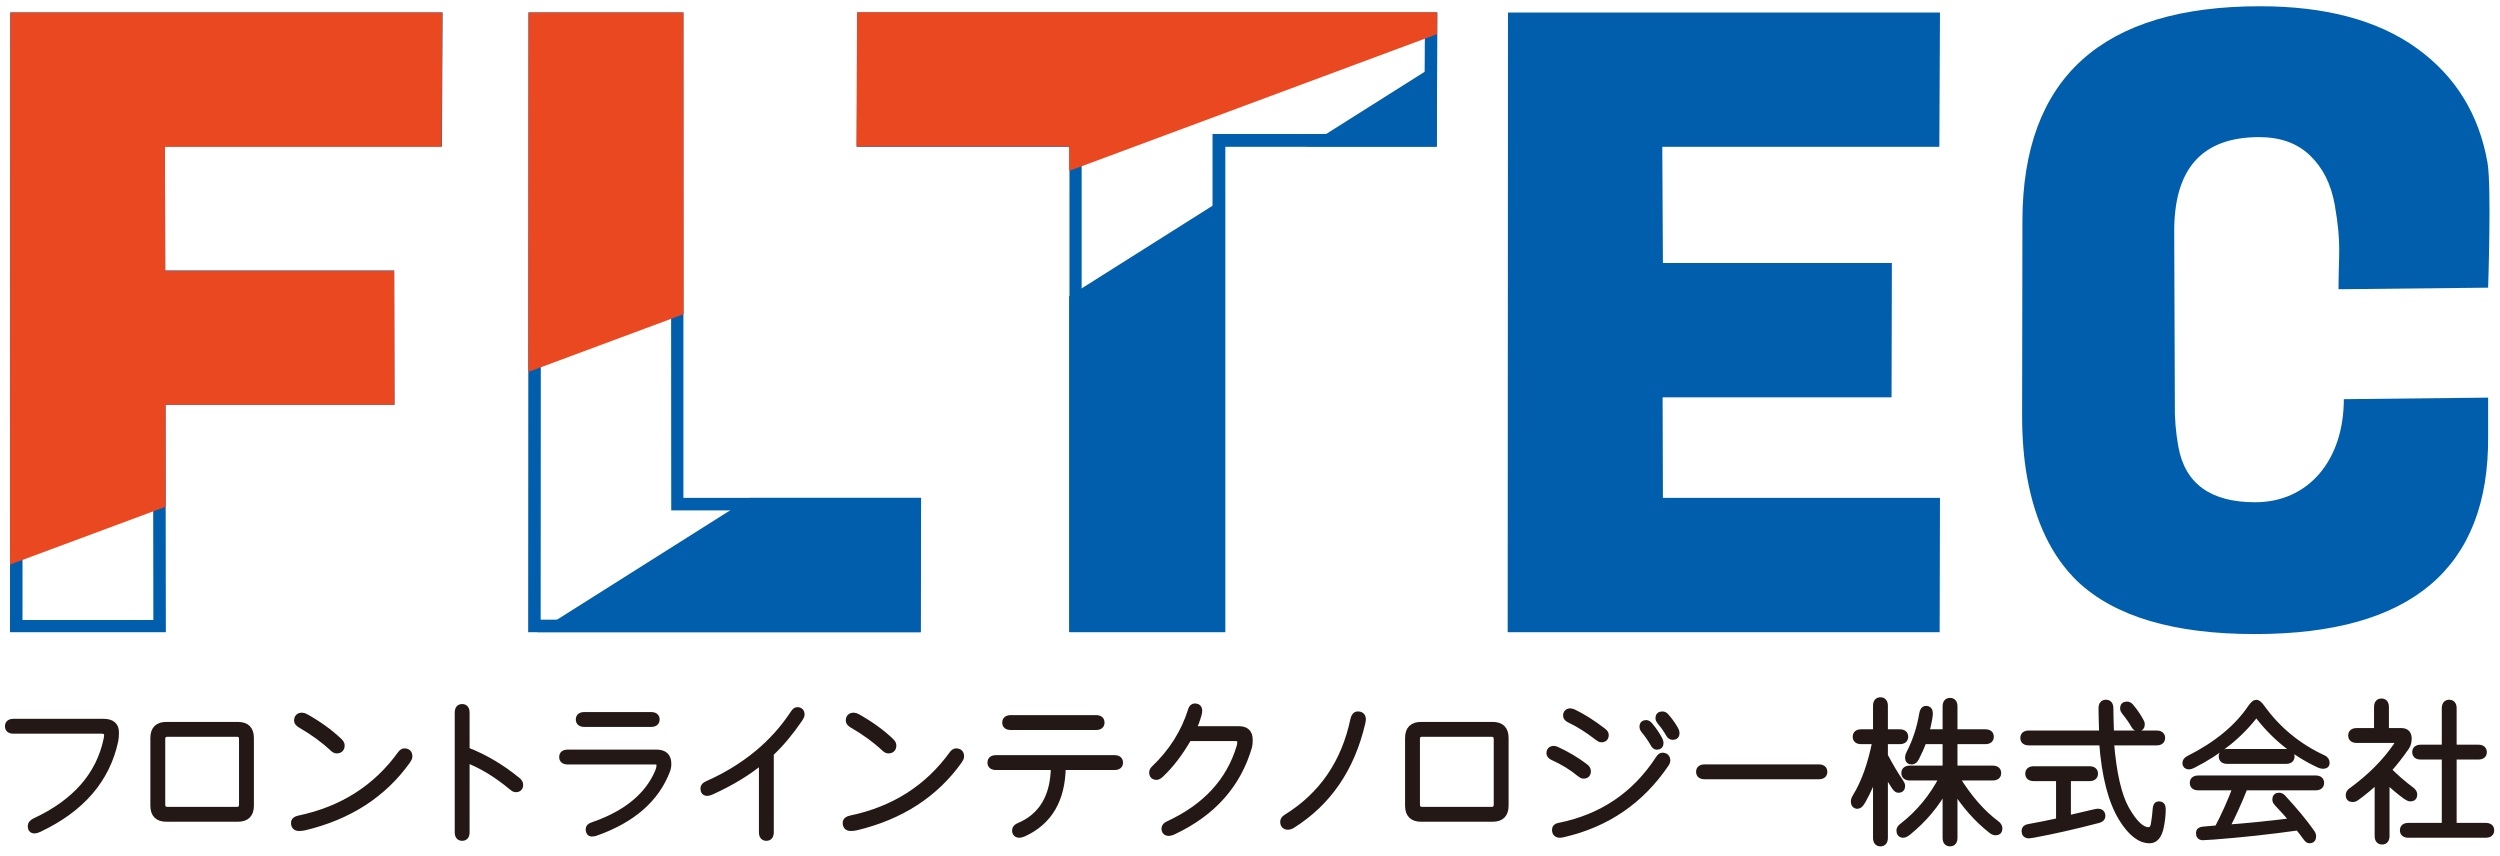
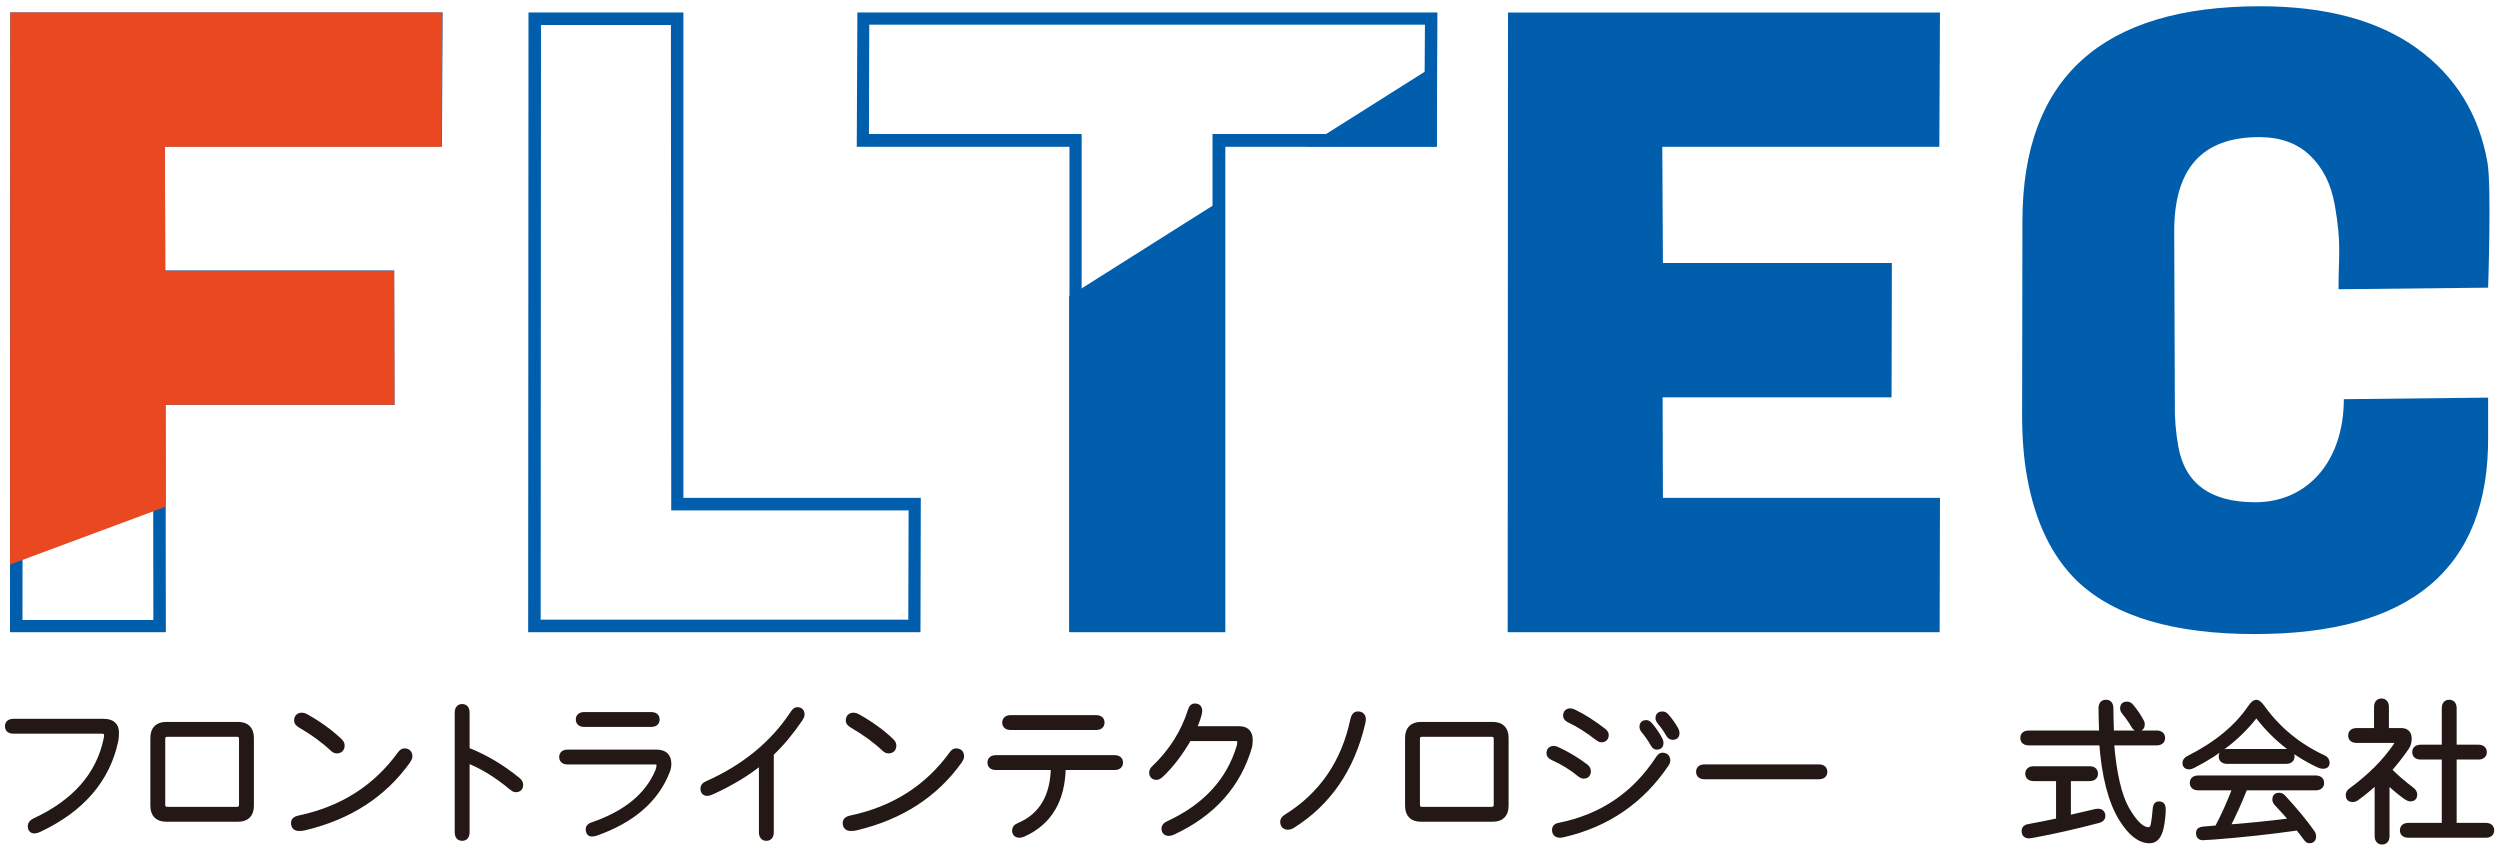
<svg xmlns="http://www.w3.org/2000/svg" xmlns:xlink="http://www.w3.org/1999/xlink" version="1.1" id="レイヤー_1" x="0px" y="0px" width="800px" height="274.032px" viewBox="0 199.55 800 274.032" enable-background="new 0 199.55 800 274.032" xml:space="preserve">
  <g>
    <g>
      <path fill="#005EAD" d="M137.531,207.547l-0.1,34.982H52.773h-3.998v3.998l0.1,39.68v3.998h3.998h69.266l0.1,34.982H52.974h-3.998    v3.998l0.1,68.766H7.196l0.1-190.405H137.531 M141.629,203.549H3.298l-0.1,198.3h49.875l-0.1-72.763h73.263l-0.1-42.979H52.874    l-0.1-39.68h88.656L141.629,203.549L141.629,203.549z" />
    </g>
    <g>
      <path fill="#005EAD" d="M214.693,207.547l0.1,151.324v3.998h3.998h71.964l-0.1,34.983H173.014l0.1-190.305H214.693     M218.69,203.549h-49.575l-0.1,198.3h125.537l0.1-42.979H218.69V203.549L218.69,203.549z" />
    </g>
    <g>
      <path fill="#005EAD" d="M455.972,207.547l-0.199,34.882h-63.769h-3.998v3.998v151.324h-41.879V246.428v-3.998h-3.998h-64.068    l0.1-34.982h177.811 M459.97,203.549H274.363l-0.2,42.979h68.066V401.85h49.875V246.528h67.667L459.97,203.549L459.97,203.549z" />
    </g>
    <g>
      <g>
        <defs>
          <polygon id="SVGID_1_" points="126.237,329.087 52.974,329.087 53.073,401.85 3.198,401.85 3.298,203.549 141.529,203.549       141.329,246.528 52.773,246.528 52.874,286.208 126.137,286.208     " />
        </defs>
        <clipPath id="SVGID_2_">
          <use xlink:href="#SVGID_1_" overflow="visible" />
        </clipPath>
        <polygon clip-path="url(#SVGID_2_)" fill="#E94820" points="932.134,34.934 0.1,34.934 0.1,381.36    " />
      </g>
    </g>
    <g>
      <g>
        <defs>
-           <polygon id="SVGID_3_" points="294.653,401.85 169.016,401.85 169.115,203.549 218.69,203.549 218.791,358.871 294.752,358.871           " />
-         </defs>
+           </defs>
        <clipPath id="SVGID_4_">
          <use xlink:href="#SVGID_3_" overflow="visible" />
        </clipPath>
        <polygon clip-path="url(#SVGID_4_)" fill="#E94820" points="932.134,34.934 0.1,34.934 0.1,381.36    " />
      </g>
      <g>
        <defs>
          <polygon id="SVGID_5_" points="294.653,401.85 169.016,401.85 169.115,203.549 218.69,203.549 218.791,358.871 294.752,358.871           " />
        </defs>
        <clipPath id="SVGID_6_">
          <use xlink:href="#SVGID_5_" overflow="visible" />
        </clipPath>
-         <path clip-path="url(#SVGID_6_)" fill="#005EAD" d="M653.673,567.467c0-25.986,6.896-45.977,20.79-59.97     c13.793-13.993,33.483-20.989,58.771-20.989c19.79,0,35.382,3.998,46.776,11.994c8.696,6.097,15.692,14.792,20.89,25.986V4.649     l-991.604,626.187H62.169v-141.63h120.24v33.783h-71.464v27.486h60.97v31.784h-60.97v48.676h97.551V489.206h48.576v118.641     h75.862v23.089h49.475V527.987h-49.575v-38.881H480.56v38.881h-49.575v102.849h71.464v-141.63h130.335v33.584h-81.559v24.987     h75.662v32.084h-75.662v30.984h83.958v19.99h42.679c-4.498-4.298-8.596-9.396-12.395-15.393     C657.671,602.949,653.673,586.958,653.673,567.467z" />
      </g>
    </g>
    <g>
      <g>
        <defs>
-           <polygon id="SVGID_7_" points="459.771,246.428 392.004,246.428 392.004,401.75 342.129,401.75 342.129,246.428       274.063,246.428 274.263,203.449 459.87,203.449     " />
-         </defs>
+           </defs>
        <clipPath id="SVGID_8_">
          <use xlink:href="#SVGID_7_" overflow="visible" />
        </clipPath>
        <polygon clip-path="url(#SVGID_8_)" fill="#E94820" points="932.134,34.934 0.1,34.934 0.1,381.36    " />
      </g>
      <g>
        <defs>
          <polygon id="SVGID_9_" points="459.771,246.428 392.004,246.428 392.004,401.75 342.129,401.75 342.129,246.428       274.063,246.428 274.263,203.449 459.87,203.449     " />
        </defs>
        <clipPath id="SVGID_10_">
          <use xlink:href="#SVGID_9_" overflow="visible" />
        </clipPath>
        <path clip-path="url(#SVGID_10_)" fill="#005EAD" d="M653.673,567.467c0-25.986,6.896-45.977,20.79-59.97     c13.793-13.993,33.483-20.989,58.771-20.989c19.79,0,35.382,3.998,46.776,11.994c8.696,6.097,15.692,14.792,20.89,25.986V4.649     l-991.604,626.187H62.169v-141.63h120.24v33.783h-71.464v27.486h60.97v31.784h-60.97v48.676h97.551V489.206h48.576v118.641     h75.862v23.089h49.475V527.987h-49.575v-38.881H480.56v38.881h-49.575v102.849h71.464v-141.63h130.335v33.584h-81.559v24.987     h75.662v32.084h-75.662v30.984h83.958v19.99h42.679c-4.498-4.298-8.596-9.396-12.395-15.393     C657.671,602.949,653.673,586.958,653.673,567.467z" />
      </g>
    </g>
    <path fill="#005EAD" d="M620.689,401.85h-138.23l0.1-198.3H620.79l-0.2,42.979h-88.656l0.2,37.181h73.264l-0.1,42.979h-73.264   l0.1,32.184h88.656L620.689,401.85z" />
    <path fill="#005EAD" d="M721.539,402.45c-25.887,0-44.777-5.598-56.672-16.792c-8.296-7.996-13.593-19.091-16.191-33.384   c-1.1-6.097-1.6-12.793-1.6-19.79l0.101-62.368c0.1-45.677,25.487-68.566,76.062-68.566c20.989,0,37.682,4.498,50.075,13.393   s19.99,21.189,22.688,36.682c1.3,7.197,0.2,39.98,0.2,39.98l-47.876,0.5c0-11.395,0.999-14.293-1.2-26.986   c-1.199-6.697-3.798-11.894-7.996-15.892c-4.098-3.898-9.495-5.797-16.191-5.797c-18.291,0-27.286,10.095-27.187,30.385l0.2,54.773   c-0.101,4.697,0.3,9.295,1.1,13.793c2.099,11.894,10.295,17.891,24.587,17.891c17.191,0,28.386-13.593,28.386-32.983l46.178-0.5   v12.395C796.502,381.36,771.614,402.45,721.539,402.45z" />
  </g>
  <g>
    <path fill="#231815" stroke="#231815" stroke-width="2" stroke-linecap="round" stroke-linejoin="round" stroke-miterlimit="10" d="   M12.438,464.856c-0.559,0.263-1.019,0.395-1.379,0.395c-0.788,0-1.182-0.46-1.182-1.38c0-0.623,0.459-1.149,1.379-1.576   c12.807-5.977,20.425-14.646,22.856-26.008c0.131-0.624,0.197-1.084,0.197-1.38c0-1.05-0.591-1.575-1.773-1.575H4.359   c-1.182,0-1.773-0.46-1.773-1.38c0-0.919,0.591-1.379,1.773-1.379h28.767c2.626,0,3.94,1.116,3.94,3.35   c0,1.083-0.066,1.938-0.196,2.561C34.242,448.964,26.098,458.421,12.438,464.856z" />
    <path fill="#231815" stroke="#231815" stroke-width="2" stroke-linecap="round" stroke-linejoin="round" stroke-miterlimit="10" d="   M76.111,461.507H53.255c-2.759,0-4.138-1.379-4.138-4.138v-21.673c0-2.759,1.379-4.139,4.138-4.139h22.855   c2.759,0,4.138,1.38,4.138,4.139v21.673C80.249,460.128,78.87,461.507,76.111,461.507z M75.717,434.316H53.649   c-1.182,0-1.773,0.591-1.773,1.773v20.886c0,1.183,0.591,1.772,1.773,1.772h22.068c1.182,0,1.773-0.59,1.773-1.772V436.09   C77.49,434.907,76.899,434.316,75.717,434.316z" />
    <path fill="#231815" stroke="#231815" stroke-width="2" stroke-linecap="round" stroke-linejoin="round" stroke-miterlimit="10" d="   M129.389,440.03c1.05,0,1.576,0.525,1.576,1.576c0,0.361-0.197,0.822-0.591,1.38c-7.685,10.771-18.653,17.864-32.904,21.279   c-0.559,0.132-1.15,0.197-1.773,0.197c-1.051,0-1.576-0.525-1.576-1.576c0-0.723,0.525-1.183,1.576-1.38   c13.792-2.889,24.629-9.786,32.511-20.688C128.6,440.294,128.994,440.03,129.389,440.03z M109.291,438.061   c0,1.052-0.526,1.576-1.576,1.576c-0.362,0-0.756-0.197-1.182-0.592c-2.857-2.691-6.273-5.188-10.246-7.487   c-0.789-0.459-1.182-0.918-1.182-1.379c0-1.051,0.525-1.576,1.576-1.576c0.329,0,0.722,0.132,1.183,0.395   c4.104,2.299,7.651,4.86,10.64,7.684C109.028,437.174,109.291,437.634,109.291,438.061z" />
    <path fill="#231815" stroke="#231815" stroke-width="2" stroke-linecap="round" stroke-linejoin="round" stroke-miterlimit="10" d="   M165.626,449.291c0.525,0.428,0.788,0.887,0.788,1.38c0,0.919-0.46,1.379-1.379,1.379c-0.329,0-0.723-0.197-1.182-0.592   c-4.86-4.071-9.721-7.027-14.581-8.866v23.25c0,1.182-0.46,1.773-1.379,1.773s-1.379-0.592-1.379-1.773v-38.225   c0-1.182,0.459-1.772,1.379-1.772s1.379,0.591,1.379,1.772v12.02C155.052,441.869,160.503,445.089,165.626,449.291z" />
    <path fill="#231815" stroke="#231815" stroke-width="2" stroke-linecap="round" stroke-linejoin="round" stroke-miterlimit="10" d="   M190.579,466.038c-0.362,0.131-0.756,0.197-1.182,0.197c-0.657,0-0.985-0.46-0.985-1.379c0-0.525,0.394-0.919,1.182-1.183   c10.804-3.71,17.831-9.49,21.083-17.339c0.262-0.656,0.394-1.313,0.394-1.97c0-0.788-0.46-1.182-1.379-1.182h-27.979   c-1.182,0-1.773-0.46-1.773-1.38c0-0.919,0.591-1.379,1.773-1.379h28.373c2.495,0,3.744,1.182,3.744,3.546   c0,0.756-0.132,1.479-0.395,2.168C209.953,455.269,202.334,461.901,190.579,466.038z M185.259,429.784   c0-0.918,0.591-1.378,1.773-1.378h21.279c1.183,0,1.773,0.46,1.773,1.378c0,0.92-0.591,1.38-1.773,1.38h-21.279   C185.85,431.164,185.259,430.704,185.259,429.784z" />
    <path fill="#231815" stroke="#231815" stroke-width="2" stroke-linecap="round" stroke-linejoin="round" stroke-miterlimit="10" d="   M246.614,465.842c0,1.182-0.46,1.773-1.379,1.773c-0.92,0-1.379-0.592-1.379-1.773v-22.855c-4.401,3.678-9.787,6.962-16.157,9.852   c-0.591,0.263-1.052,0.395-1.379,0.395c-0.788,0-1.182-0.461-1.182-1.38c0-0.592,0.394-1.051,1.182-1.379   c11.953-5.32,21.148-12.872,27.584-22.659c0.427-0.656,0.821-0.985,1.183-0.985c0.919,0,1.379,0.46,1.379,1.38   c0,0.328-0.196,0.788-0.591,1.379c-2.956,4.335-6.042,8.014-9.261,11.034V465.842z" />
    <path fill="#231815" stroke="#231815" stroke-width="2" stroke-linecap="round" stroke-linejoin="round" stroke-miterlimit="10" d="   M305.929,440.03c1.05,0,1.576,0.525,1.576,1.576c0,0.361-0.197,0.822-0.591,1.38c-7.685,10.771-18.652,17.864-32.904,21.279   c-0.559,0.132-1.15,0.197-1.773,0.197c-1.051,0-1.576-0.525-1.576-1.576c0-0.723,0.525-1.183,1.576-1.38   c13.792-2.889,24.629-9.786,32.511-20.688C305.141,440.294,305.535,440.03,305.929,440.03z M285.832,438.061   c0,1.052-0.526,1.576-1.576,1.576c-0.362,0-0.756-0.197-1.182-0.592c-2.857-2.691-6.273-5.188-10.246-7.487   c-0.789-0.459-1.182-0.918-1.182-1.379c0-1.051,0.525-1.576,1.576-1.576c0.329,0,0.722,0.132,1.183,0.395   c4.104,2.299,7.651,4.86,10.64,7.684C285.568,437.174,285.832,437.634,285.832,438.061z" />
    <path fill="#231815" stroke="#231815" stroke-width="2" stroke-linecap="round" stroke-linejoin="round" stroke-miterlimit="10" d="   M327.626,466.235c-0.591,0.264-1.052,0.395-1.379,0.395c-0.92,0-1.379-0.461-1.379-1.379c0-0.592,0.394-1.051,1.182-1.38   c7.355-3.086,11.099-9.392,11.23-18.915h-18.521c-1.182,0-1.773-0.459-1.773-1.379c0-0.919,0.591-1.38,1.773-1.38h37.83   c1.182,0,1.774,0.461,1.774,1.38c0,0.92-0.592,1.379-1.774,1.379h-16.55C339.908,455.399,335.77,462.492,327.626,466.235z    M321.715,430.771c0-0.92,0.591-1.38,1.773-1.38h27.19c1.182,0,1.773,0.46,1.773,1.38c0,0.919-0.591,1.379-1.773,1.379h-27.19   C322.306,432.149,321.715,431.689,321.715,430.771z" />
    <path fill="#231815" stroke="#231815" stroke-width="2" stroke-linecap="round" stroke-linejoin="round" stroke-miterlimit="10" d="   M396.516,432.938c2.233,0,3.35,1.116,3.35,3.35c0,0.984-0.066,1.707-0.197,2.168c-3.546,12.216-11.625,21.278-24.235,27.19   c-0.558,0.262-1.018,0.393-1.378,0.393c-0.92,0-1.379-0.46-1.379-1.379c0-0.558,0.394-1.017,1.182-1.379   c11.953-5.517,19.572-13.792,22.855-24.825c0.131-0.461,0.197-0.92,0.197-1.38c0-0.919-0.46-1.379-1.379-1.379H380.36   c-2.792,4.827-5.747,8.702-8.866,11.624c-0.559,0.525-1.019,0.789-1.379,0.789c-0.92,0-1.379-0.46-1.379-1.38   c0-0.426,0.197-0.82,0.591-1.182c5.681-5.419,9.622-11.657,11.822-18.719c0.229-0.787,0.624-1.182,1.182-1.182   c0.919,0,1.379,0.46,1.379,1.379c0,0.295-0.066,0.689-0.197,1.183c-0.46,1.642-1.051,3.219-1.773,4.729H396.516z" />
    <path fill="#231815" stroke="#231815" stroke-width="2" stroke-linecap="round" stroke-linejoin="round" stroke-miterlimit="10" d="   M412.239,464.068c-1.052,0-1.576-0.524-1.576-1.576c0-0.525,0.328-0.985,0.984-1.38c11.429-7.093,18.587-17.535,21.478-31.328   c0.229-1.05,0.688-1.575,1.379-1.575c1.05,0,1.575,0.525,1.575,1.575c0,0.197-0.065,0.592-0.195,1.184   c-3.416,14.58-10.903,25.483-22.462,32.706C412.994,463.938,412.6,464.068,412.239,464.068z" />
    <path fill="#231815" stroke="#231815" stroke-width="2" stroke-linecap="round" stroke-linejoin="round" stroke-miterlimit="10" d="   M477.614,461.507h-22.855c-2.759,0-4.138-1.379-4.138-4.138v-21.673c0-2.759,1.379-4.139,4.138-4.139h22.855   c2.759,0,4.138,1.38,4.138,4.139v21.673C481.752,460.128,480.373,461.507,477.614,461.507z M477.221,434.316h-22.067   c-1.182,0-1.773,0.591-1.773,1.773v20.886c0,1.183,0.592,1.772,1.773,1.772h22.067c1.183,0,1.772-0.59,1.772-1.772V436.09   C478.993,434.907,478.403,434.316,477.221,434.316z" />
    <path fill="#231815" stroke="#231815" stroke-width="2" stroke-linecap="round" stroke-linejoin="round" stroke-miterlimit="10" d="   M508.084,446.335c0,0.921-0.46,1.38-1.38,1.38c-0.294,0-0.688-0.197-1.182-0.591c-2.43-2.035-5.319-3.81-8.67-5.32   c-0.656-0.327-0.984-0.722-0.984-1.182c0-0.92,0.459-1.38,1.379-1.38c0.229,0,0.493,0.067,0.788,0.197   c3.382,1.544,6.47,3.382,9.261,5.517C507.821,445.351,508.084,445.811,508.084,446.335z M531.925,441.409   c1.051,0,1.577,0.526,1.577,1.577c0,0.263-0.133,0.591-0.395,0.984c-7.947,11.757-18.85,19.244-32.708,22.462   c-0.559,0.131-0.953,0.197-1.182,0.197c-1.052,0-1.576-0.525-1.576-1.576c0-0.656,0.394-1.051,1.183-1.183   c13.726-2.725,24.365-9.883,31.919-21.477C531.169,441.738,531.563,441.409,531.925,441.409z M513.799,434.711   c0,0.919-0.461,1.379-1.38,1.379c-0.296,0-0.69-0.196-1.182-0.591c-3.022-2.364-6.044-4.269-9.064-5.715   c-0.657-0.327-0.984-0.721-0.984-1.182c0-0.919,0.459-1.379,1.379-1.379c0.262,0,0.656,0.132,1.183,0.394   c2.954,1.446,6.041,3.416,9.26,5.911C513.534,433.923,513.799,434.316,513.799,434.711z M531.333,437.271   c0,0.789-0.393,1.184-1.182,1.184c-0.361,0-0.689-0.264-0.985-0.789c-0.952-1.674-2.003-3.186-3.151-4.531   c-0.264-0.328-0.395-0.656-0.395-0.985c0-0.788,0.395-1.182,1.182-1.182c0.361,0,0.755,0.263,1.183,0.787   c1.182,1.412,2.167,2.857,2.956,4.335C531.202,436.551,531.333,436.943,531.333,437.271z M536.456,434.119   c0,0.788-0.393,1.183-1.182,1.183c-0.492,0-0.887-0.262-1.183-0.788c-0.82-1.445-1.74-2.759-2.759-3.94   c-0.393-0.493-0.59-0.887-0.59-1.183c0-0.788,0.395-1.182,1.182-1.182c0.459,0,0.854,0.197,1.183,0.591   c1.182,1.347,2.167,2.727,2.956,4.138C536.325,433.364,536.456,433.759,536.456,434.119z" />
    <path fill="#231815" stroke="#231815" stroke-width="2" stroke-linecap="round" stroke-linejoin="round" stroke-miterlimit="10" d="   M583.744,446.532c0,0.921-0.591,1.38-1.773,1.38H545.52c-1.182,0-1.773-0.459-1.773-1.38c0-0.919,0.592-1.379,1.773-1.379h36.451   C583.153,445.153,583.744,445.613,583.744,446.532z" />
-     <path fill="#231815" stroke="#231815" stroke-width="2" stroke-linecap="round" stroke-linejoin="round" stroke-miterlimit="10" d="   M596.031,455.794c-0.591,1.05-1.117,1.575-1.576,1.575c-0.788,0-1.182-0.459-1.182-1.379c0-0.427,0.196-0.952,0.591-1.576   c2.758-4.498,4.859-10.41,6.306-17.733h-4.532c-1.183,0-1.773-0.459-1.773-1.379c0-0.919,0.591-1.379,1.773-1.379h4.729v-8.473   c0-1.183,0.46-1.773,1.379-1.773c0.92,0,1.38,0.591,1.38,1.773v8.473h4.729c1.182,0,1.773,0.46,1.773,1.379   c0,0.92-0.592,1.379-1.773,1.379h-4.729v4.729c1.838,3.448,3.48,6.207,4.926,8.275c0.394,0.56,0.591,1.019,0.591,1.38   c0,0.788-0.395,1.182-1.182,1.182c-0.329,0-0.724-0.328-1.183-0.985c-0.985-1.443-2.036-3.218-3.152-5.319v21.674   c0,1.182-0.46,1.773-1.38,1.773c-0.919,0-1.379-0.592-1.379-1.773v-21.674C599.118,449.62,597.673,452.904,596.031,455.794z    M638.787,463.084c0.657,0.46,0.986,0.984,0.986,1.575c0,0.789-0.395,1.183-1.183,1.183c-0.427,0-0.888-0.196-1.379-0.591   c-4.599-3.612-8.539-8.079-11.823-13.398v15.763c0,1.182-0.46,1.773-1.379,1.773s-1.379-0.592-1.379-1.773v-16.157   c-2.988,5.518-6.995,10.312-12.02,14.384c-0.656,0.524-1.182,0.788-1.576,0.788c-0.788,0-1.182-0.461-1.182-1.379   c0-0.428,0.327-0.887,0.985-1.38c5.286-4.104,9.556-9.293,12.807-15.564h-10.442c-1.182,0-1.773-0.461-1.773-1.38   s0.592-1.379,1.773-1.379h11.428v-8.867h-7.094c-0.656,1.774-1.444,3.547-2.364,5.32c-0.394,0.788-0.854,1.183-1.379,1.183   c-0.788,0-1.183-0.395-1.183-1.183c0-0.426,0.131-0.887,0.395-1.379c2.002-3.874,3.382-8.079,4.139-12.61   c0.163-1.051,0.558-1.576,1.182-1.576c0.788,0,1.183,0.461,1.183,1.379c0,0.427-0.067,1.019-0.197,1.773   c-0.264,1.478-0.592,2.923-0.985,4.335h6.305v-8.275c0-1.183,0.46-1.773,1.379-1.773s1.379,0.591,1.379,1.773v8.275h9.852   c1.183,0,1.774,0.46,1.774,1.379c0,0.92-0.592,1.379-1.774,1.379h-9.852v8.867h12.216c1.183,0,1.774,0.46,1.774,1.379   s-0.592,1.38-1.774,1.38H625.98C629.888,454.709,634.157,459.635,638.787,463.084z" />
    <path fill="#231815" stroke="#231815" stroke-width="2" stroke-linecap="round" stroke-linejoin="round" stroke-miterlimit="10" d="   M680.407,458.551c2.562,4.467,4.926,6.7,7.095,6.7c0.951,0,1.542-0.656,1.772-1.971c0.263-1.478,0.459-3.12,0.592-4.926   c0.064-0.919,0.393-1.379,0.984-1.379c0.788,0,1.183,0.46,1.183,1.379c0,1.84-0.197,3.743-0.592,5.714   c-0.591,2.89-1.772,4.334-3.547,4.334c-3.053,0-6.009-2.298-8.866-6.896c-3.415-5.517-5.517-13.661-6.304-24.432h-23.448   c-1.182,0-1.772-0.46-1.772-1.379c0-0.92,0.591-1.38,1.772-1.38h23.448c-0.133-4.006-0.197-6.699-0.197-8.078   c0-1.183,0.459-1.773,1.379-1.773c0.918,0,1.378,0.591,1.378,1.773c0,1.445,0.066,4.138,0.197,8.078h14.581   c1.183,0,1.773,0.46,1.773,1.38c0,0.919-0.591,1.379-1.773,1.379h-14.581C676.271,446.992,677.912,454.151,680.407,458.551z    M661.689,461.507c3.186-0.722,6.011-1.379,8.474-1.971c0.523-0.131,0.918-0.196,1.182-0.196c0.919,0,1.38,0.46,1.38,1.38   c0,0.559-0.395,0.951-1.184,1.182c-7.521,1.97-14.481,3.547-20.885,4.729c-0.723,0.131-1.183,0.197-1.38,0.197   c-0.919,0-1.378-0.461-1.378-1.379c0-0.657,0.393-1.051,1.182-1.183c3.251-0.592,6.534-1.248,9.852-1.971v-13.792h-8.079   c-1.182,0-1.772-0.46-1.772-1.379s0.591-1.379,1.772-1.379h17.733c1.183,0,1.772,0.46,1.772,1.379s-0.59,1.379-1.772,1.379h-6.896   V461.507z M685.333,431.361c0,0.788-0.393,1.182-1.182,1.182c-0.492,0-0.887-0.262-1.183-0.788   c-0.756-1.379-1.806-2.889-3.151-4.531c-0.264-0.327-0.395-0.657-0.395-0.985c0-0.788,0.395-1.183,1.182-1.183   c0.46,0,0.854,0.197,1.183,0.592c1.313,1.543,2.43,3.186,3.349,4.926C685.268,430.803,685.333,431.065,685.333,431.361z" />
    <path fill="#231815" stroke="#231815" stroke-width="2" stroke-linecap="round" stroke-linejoin="round" stroke-miterlimit="10" d="   M744.491,443.773c0,0.526-0.395,0.789-1.183,0.789c-0.361,0-0.821-0.132-1.379-0.395c-7.947-3.743-14.58-9.194-19.9-16.354   c-4.992,6.699-11.757,12.216-20.294,16.551c-0.525,0.263-0.92,0.394-1.183,0.394c-0.788,0-1.183-0.328-1.183-0.985   c0-0.59,0.329-1.05,0.986-1.379c8.898-4.465,15.532-9.916,19.9-16.353c0.721-1.051,1.313-1.577,1.772-1.577   c0.426,0,1.018,0.526,1.773,1.577c5.089,7.061,11.657,12.445,19.703,16.155C744.162,442.493,744.491,443.019,744.491,443.773z    M708.236,467.221c-1.74,0.132-2.855,0.197-3.349,0.197c-0.788,0-1.183-0.46-1.183-1.38c0-0.59,0.459-0.919,1.38-0.984l4.531-0.395   c2.232-4.235,4.203-8.636,5.91-13.201h-12.019c-1.182,0-1.772-0.459-1.772-1.379c0-0.919,0.591-1.38,1.772-1.38h37.437   c1.183,0,1.772,0.461,1.772,1.38c0,0.92-0.59,1.379-1.772,1.379h-22.659c-1.938,4.895-3.907,9.229-5.91,13.005   c6.403-0.46,13.563-1.183,21.477-2.168c-1.576-1.871-3.284-3.775-5.123-5.714c-0.395-0.426-0.592-0.82-0.592-1.182   c0-0.789,0.395-1.183,1.183-1.183c0.426,0,0.82,0.197,1.182,0.591c3.908,4.236,6.996,7.98,9.262,11.23   c0.262,0.362,0.394,0.756,0.394,1.183c0,0.789-0.394,1.182-1.182,1.182c-0.264,0-0.592-0.263-0.986-0.787   c-0.886-1.215-1.74-2.332-2.562-3.35C726.364,465.547,717.301,466.531,708.236,467.221z M710.995,441.606   c0-0.919,0.592-1.379,1.774-1.379h18.718c1.182,0,1.772,0.46,1.772,1.379c0,0.921-0.591,1.38-1.772,1.38H712.77   C711.587,442.986,710.995,442.527,710.995,441.606z" />
    <path fill="#231815" stroke="#231815" stroke-width="2" stroke-linecap="round" stroke-linejoin="round" stroke-miterlimit="10" d="   M760.694,425.845c0-1.183,0.461-1.773,1.38-1.773s1.379,0.591,1.379,1.773v7.684h4.926c1.577,0,2.364,0.788,2.364,2.365   c0,1.05-0.263,1.97-0.787,2.758c-1.774,2.562-3.678,4.992-5.714,7.29c2.231,2.267,4.729,4.434,7.487,6.502   c0.524,0.395,0.788,0.854,0.788,1.379c0,0.788-0.395,1.183-1.183,1.183c-0.328,0-0.788-0.197-1.379-0.591   c-2.103-1.51-4.204-3.283-6.306-5.32v17.93c0,1.184-0.46,1.773-1.379,1.773s-1.38-0.59-1.38-1.773v-17.93   c-2.562,2.364-4.859,4.27-6.896,5.714c-0.361,0.264-0.756,0.395-1.182,0.395c-0.789,0-1.183-0.395-1.183-1.183   c0-0.558,0.262-1.018,0.788-1.379c6.042-4.4,10.836-9.194,14.383-14.383c0.395-0.592,0.592-0.92,0.592-0.986   c0-0.656-0.263-0.984-0.788-0.984h-12.413c-1.182,0-1.773-0.46-1.773-1.38c0-0.918,0.592-1.379,1.773-1.379h6.501V425.845z    M785.127,463.871h10.245c1.183,0,1.774,0.46,1.774,1.38c0,0.918-0.592,1.379-1.774,1.379h-24.629   c-1.182,0-1.772-0.461-1.772-1.379c0-0.92,0.591-1.38,1.772-1.38h11.626v-22.265h-7.685c-1.183,0-1.773-0.459-1.773-1.379   c0-0.918,0.591-1.379,1.773-1.379h7.685v-12.61c0-1.183,0.459-1.773,1.379-1.773c0.918,0,1.379,0.591,1.379,1.773v12.61h7.881   c1.183,0,1.774,0.461,1.774,1.379c0,0.92-0.592,1.379-1.774,1.379h-7.881V463.871z" />
  </g>
</svg>